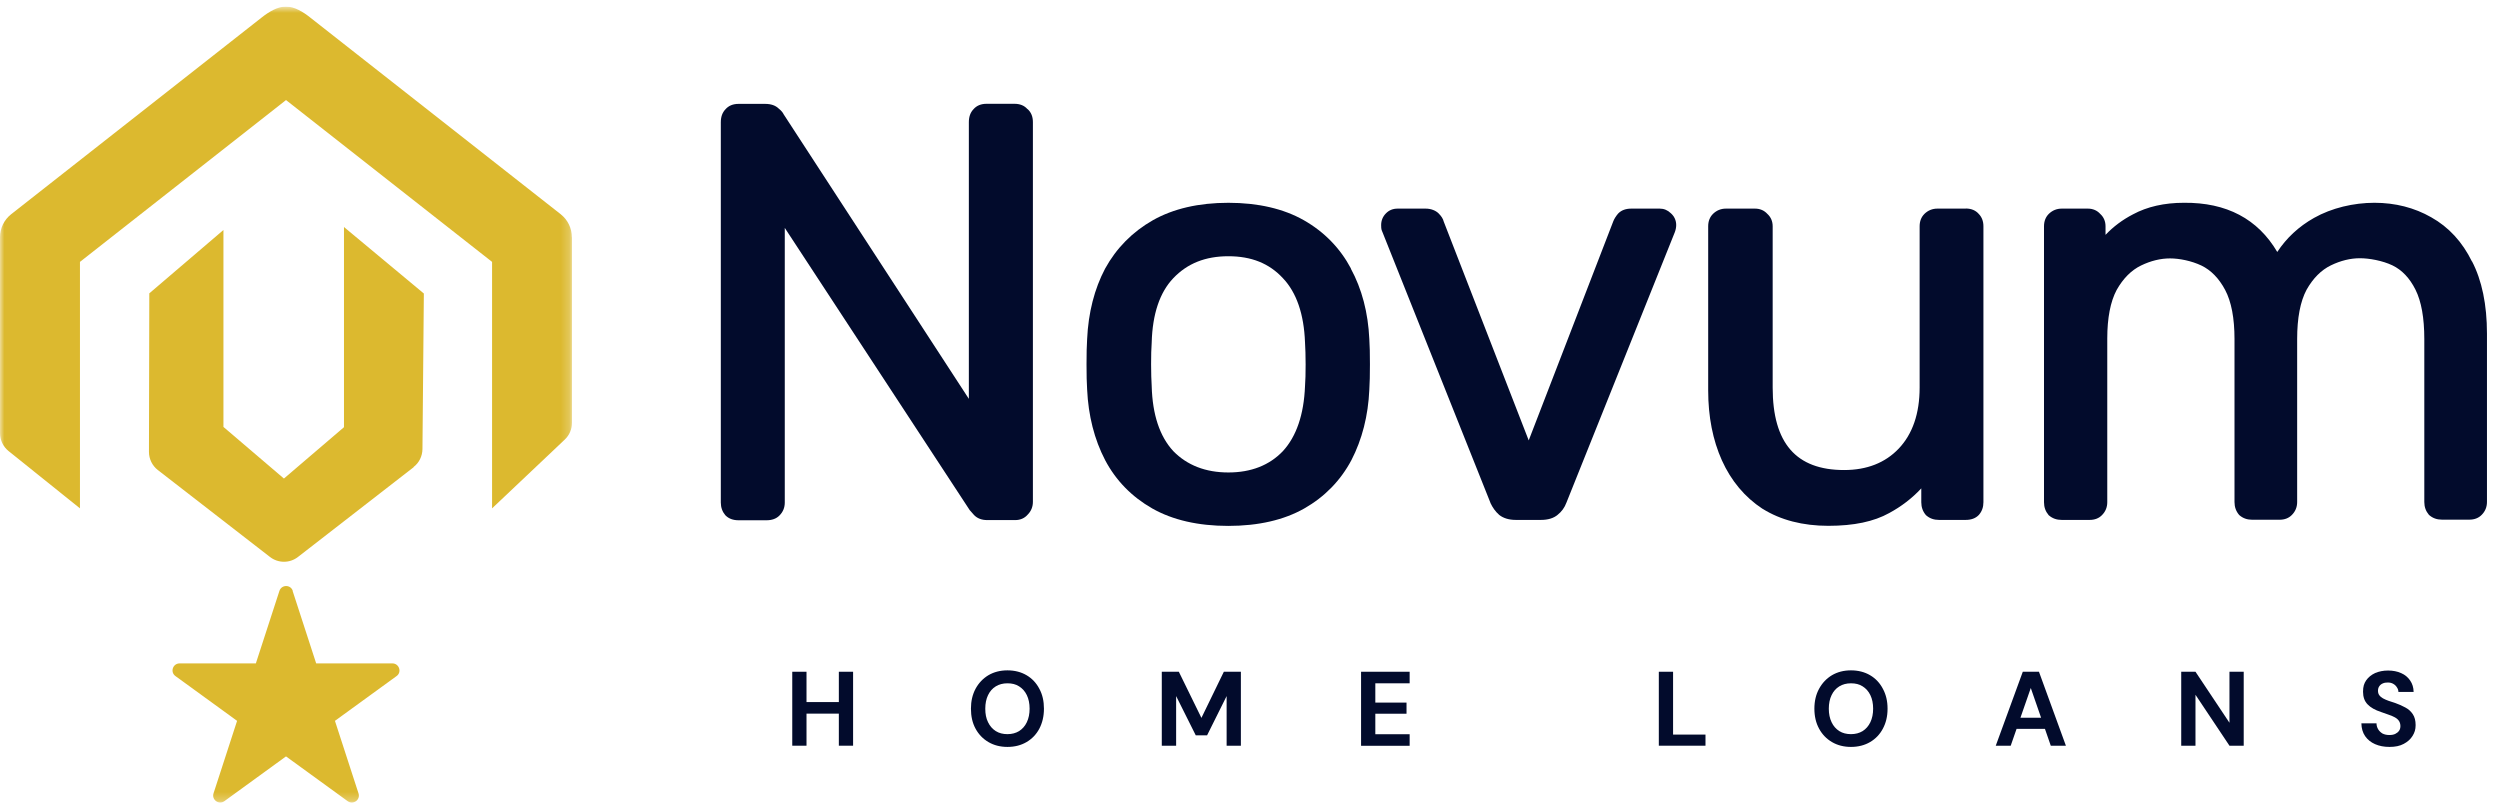
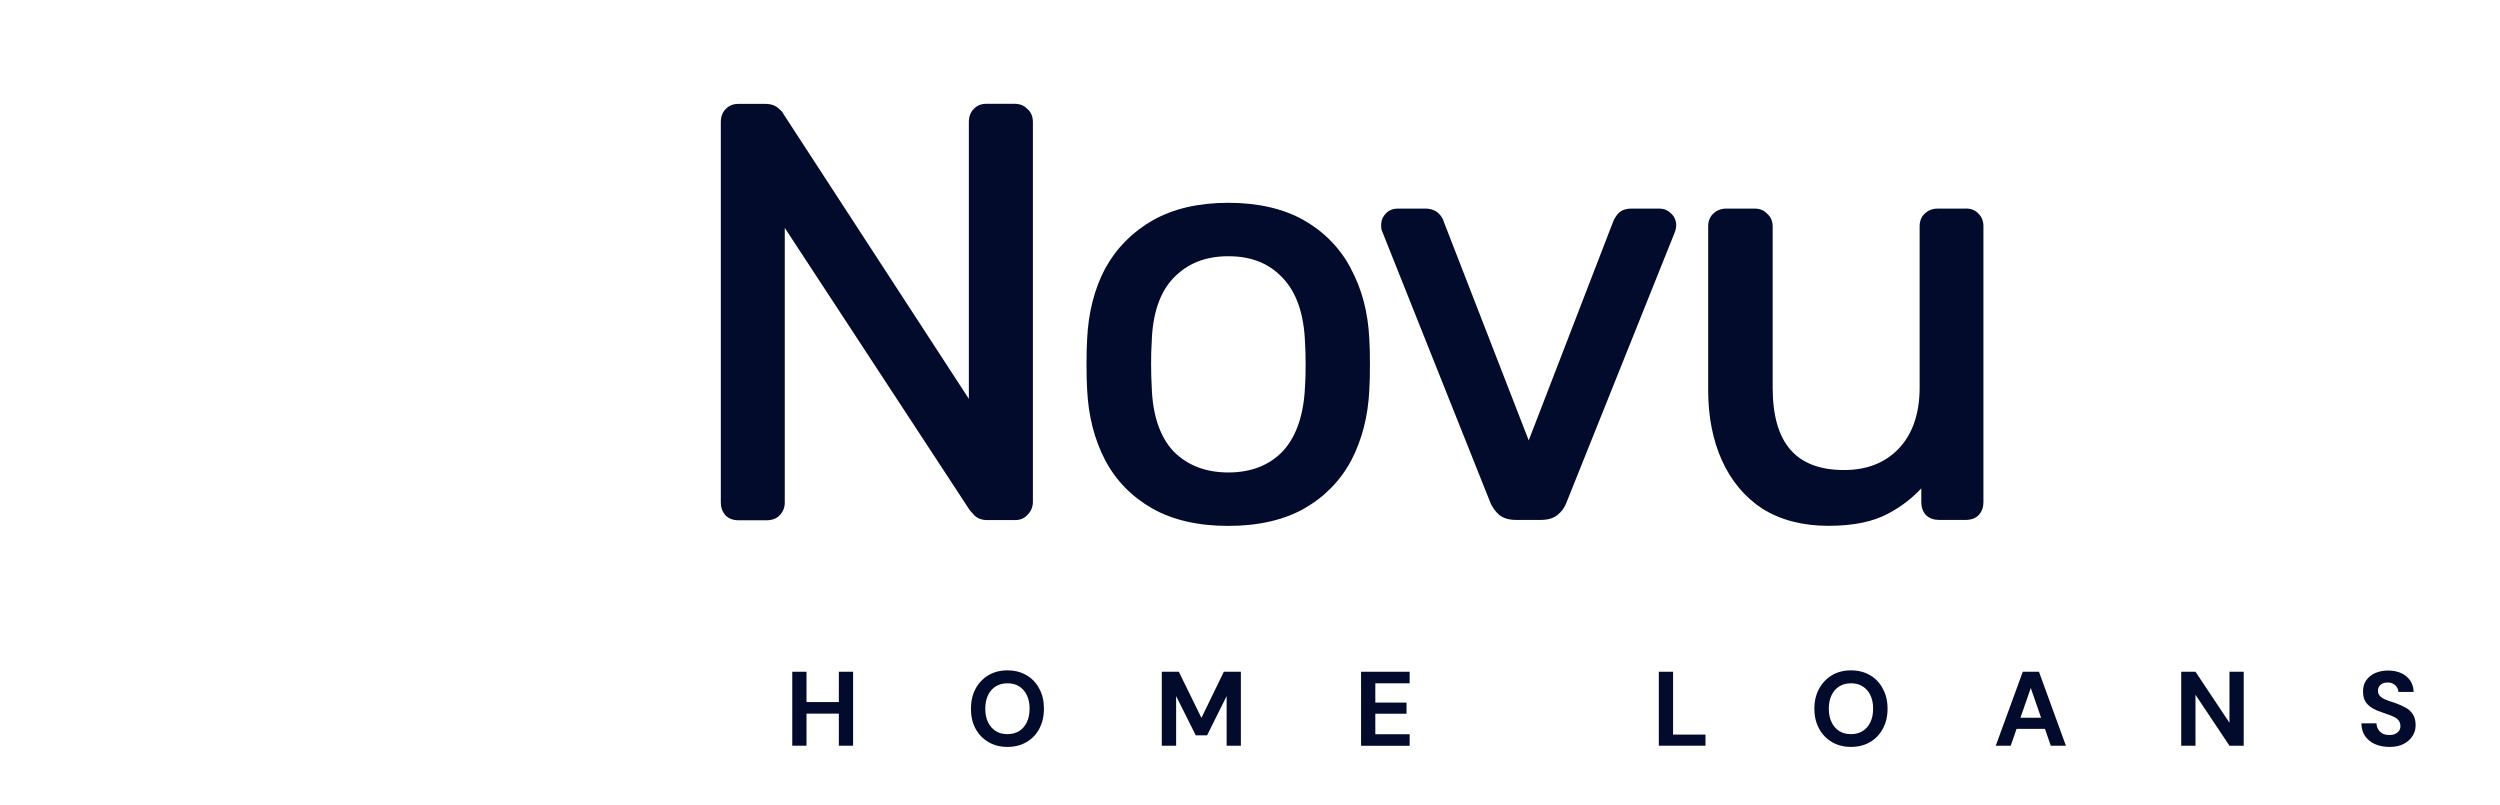
<svg xmlns="http://www.w3.org/2000/svg" width="292" height="94" viewBox="0 0 292 94" fill="none">
  <g clip-path="url(#clip0_306_327)">
    <g clip-path="url(#clip1_306_327)">
      <mask id="mask0_306_327" style="mask-type:luminance" maskUnits="userSpaceOnUse" x="0" y="0" width="67" height="94">
-         <path d="M66.793 0.765H0V93.747H66.793V0.765Z" fill="white" />
-       </mask>
+         </mask>
      <g mask="url(#mask0_306_327)">
        <path d="M34.178 69.019L36.929 77.485H45.831C46.623 77.485 46.968 78.51 46.318 78.967L39.121 84.195L41.872 92.661C42.126 93.422 41.253 94.041 40.603 93.574L33.406 88.347L26.209 93.574C25.56 94.041 24.697 93.412 24.941 92.661L27.691 84.195L20.494 78.967C19.845 78.5 20.18 77.485 20.982 77.485H29.884L32.635 69.019C32.889 68.258 33.955 68.258 34.198 69.019H34.178Z" fill="#DCB92F" />
        <path d="M48.308 54.544C48.958 54.047 49.333 53.275 49.343 52.453L49.506 34.283L40.177 26.517V49.895L33.163 55.894L26.098 49.865V26.863C26.088 26.863 17.439 34.263 17.439 34.263L17.398 52.778C17.398 53.61 17.784 54.392 18.434 54.899L31.529 65.05C32.493 65.802 33.843 65.802 34.807 65.05L48.318 54.565L48.308 54.544Z" fill="#DCB92F" />
        <path d="M66.793 27.705C66.793 26.66 66.316 25.675 65.494 25.025L36.228 2.044C35.416 1.394 34.391 0.765 33.396 0.765C32.402 0.765 31.376 1.404 30.564 2.044L1.299 25.025C0.477 25.675 0 26.66 0 27.705V50.596C0 51.407 0.365 52.169 1.005 52.687L9.339 59.376V30.588L33.407 11.687L57.474 30.588V59.376L65.971 51.337C66.509 50.829 66.803 50.129 66.803 49.398V27.715L66.793 27.705Z" fill="#DCB92F" />
      </g>
      <path d="M120.004 12.743C119.638 12.327 119.131 12.124 118.491 12.124H115.223C114.583 12.124 114.065 12.337 113.7 12.763C113.345 13.129 113.162 13.636 113.162 14.265V46.586L91.531 13.352C91.439 13.149 91.256 12.925 90.942 12.672C90.576 12.316 90.049 12.134 89.379 12.134H86.252C85.612 12.134 85.095 12.347 84.729 12.773C84.374 13.139 84.191 13.646 84.191 14.276V58.696C84.191 59.275 84.374 59.772 84.719 60.178L84.75 60.208C85.115 60.574 85.623 60.767 86.262 60.767H89.531C90.16 60.767 90.678 60.584 91.043 60.208C91.459 59.792 91.662 59.285 91.662 58.696V26.619L113.253 59.569L113.284 59.609L113.324 59.65C113.396 59.721 113.548 59.894 113.771 60.158L113.802 60.188C114.167 60.553 114.675 60.746 115.314 60.746H118.583C119.171 60.746 119.679 60.523 120.034 60.107C120.44 59.701 120.643 59.193 120.643 58.605V14.255C120.643 13.616 120.43 13.108 120.024 12.743H120.004Z" fill="#020B2C" />
      <path d="M157.795 31.37C156.527 28.984 154.679 27.086 152.294 25.726C149.918 24.376 146.944 23.686 143.473 23.686C140.001 23.686 137.037 24.376 134.651 25.726C132.266 27.086 130.398 28.974 129.079 31.37C127.83 33.735 127.119 36.506 126.977 39.602C126.927 40.343 126.906 41.307 126.906 42.556C126.906 43.805 126.927 44.738 126.977 45.5C127.119 48.555 127.82 51.326 129.079 53.742C130.337 56.128 132.195 58.026 134.58 59.386C136.956 60.736 139.95 61.426 143.462 61.426C146.975 61.426 149.969 60.736 152.344 59.386C154.73 58.026 156.577 56.128 157.846 53.742C159.095 51.326 159.805 48.555 159.937 45.51C159.988 44.738 160.008 43.744 160.008 42.556C160.008 41.368 159.988 40.323 159.937 39.612C159.795 36.506 159.064 33.735 157.775 31.37H157.795ZM152.497 42.556C152.497 43.591 152.476 44.444 152.426 45.104C152.294 48.423 151.421 50.971 149.847 52.687C148.274 54.341 146.132 55.184 143.473 55.184C140.813 55.184 138.651 54.341 137.037 52.687C135.453 50.971 134.611 48.433 134.519 45.124V45.104C134.479 44.444 134.448 43.581 134.448 42.556C134.448 41.531 134.469 40.668 134.519 40.008V39.988C134.611 36.689 135.453 34.161 137.037 32.496C138.681 30.771 140.783 29.928 143.473 29.928C146.163 29.928 148.243 30.761 149.847 32.496C151.431 34.161 152.304 36.689 152.426 39.998C152.466 40.678 152.497 41.531 152.497 42.566V42.556Z" fill="#020B2C" />
      <path d="M195.151 24.904C194.785 24.548 194.349 24.366 193.862 24.366H190.532C189.903 24.366 189.385 24.548 189.02 24.924L188.989 24.954C188.725 25.269 188.543 25.563 188.431 25.848L178.554 51.438L168.627 25.878C168.555 25.563 168.352 25.249 168.028 24.924C167.703 24.599 167.155 24.366 166.515 24.366H163.247C162.698 24.366 162.242 24.548 161.876 24.924C161.511 25.289 161.318 25.756 161.318 26.294C161.318 26.832 161.379 26.873 161.49 27.157L174.078 58.716V58.736C174.341 59.295 174.676 59.762 175.093 60.127L175.113 60.148C175.61 60.533 176.26 60.726 177.052 60.726H179.975C180.818 60.726 181.467 60.523 181.924 60.137C182.401 59.762 182.746 59.285 182.96 58.706L195.608 27.147C195.719 26.863 195.78 26.568 195.78 26.284C195.78 25.736 195.557 25.259 195.141 24.893L195.151 24.904Z" fill="#020B2C" />
      <path d="M229.613 24.366H226.284C225.695 24.366 225.187 24.579 224.771 24.985C224.406 25.35 224.213 25.837 224.213 26.426V45.266C224.213 48.291 223.391 50.697 221.766 52.402C220.193 54.057 218.051 54.9 215.392 54.9C209.778 54.9 207.048 51.753 207.048 45.266V26.426C207.048 25.848 206.834 25.35 206.428 24.985C206.063 24.579 205.566 24.366 204.987 24.366H201.586C200.998 24.366 200.49 24.579 200.074 24.985C199.708 25.35 199.516 25.837 199.516 26.426V45.611C199.516 48.657 200.054 51.408 201.119 53.773C202.195 56.158 203.789 58.067 205.86 59.427H205.87C207.981 60.746 210.57 61.416 213.554 61.416C216.539 61.416 218.873 60.919 220.66 59.924C222.071 59.163 223.33 58.199 224.406 57.041V58.666C224.406 59.244 224.588 59.742 224.933 60.148L224.954 60.178L224.984 60.198C225.39 60.553 225.888 60.726 226.466 60.726H229.593C230.222 60.726 230.74 60.543 231.105 60.168L231.136 60.137C231.491 59.731 231.664 59.234 231.664 58.655V26.426C231.664 25.848 231.481 25.36 231.126 24.995C230.76 24.569 230.242 24.355 229.603 24.355L229.613 24.366Z" fill="#020B2C" />
-       <path d="M288.732 30.558C287.605 28.253 286.001 26.517 283.971 25.381C282.002 24.254 279.759 23.685 277.332 23.685C274.906 23.685 272.348 24.284 270.278 25.452C268.481 26.467 267.05 27.807 265.984 29.431C263.72 25.573 260.056 23.635 255.082 23.685C252.788 23.685 250.788 24.142 249.133 25.035C247.915 25.665 246.839 26.467 245.926 27.431V26.426C245.926 25.848 245.712 25.35 245.306 24.985C244.941 24.579 244.444 24.366 243.865 24.366H240.81C240.221 24.366 239.713 24.579 239.297 24.985C238.932 25.35 238.739 25.837 238.739 26.426V58.665C238.739 59.244 238.922 59.741 239.267 60.148L239.287 60.178L239.317 60.198C239.723 60.553 240.231 60.726 240.799 60.726H244.068C244.657 60.726 245.144 60.543 245.509 60.168C245.926 59.752 246.129 59.244 246.129 58.655V39.541C246.129 37.145 246.494 35.237 247.225 33.867C247.986 32.517 248.94 31.562 250.067 31.014C251.214 30.456 252.361 30.182 253.458 30.182C254.554 30.182 255.965 30.466 257.122 31.014C258.239 31.552 259.173 32.507 259.893 33.857C260.624 35.227 260.99 37.166 260.99 39.602V58.645C260.99 59.224 261.172 59.721 261.517 60.127L261.538 60.158L261.568 60.178C261.974 60.533 262.472 60.706 263.05 60.706H266.248C266.836 60.706 267.324 60.523 267.689 60.148C268.105 59.731 268.308 59.224 268.308 58.635V39.592C268.308 37.145 268.674 35.217 269.405 33.846C270.166 32.496 271.12 31.542 272.247 30.994C273.394 30.436 274.541 30.162 275.637 30.162C276.734 30.162 278.287 30.446 279.434 30.994C280.55 31.532 281.454 32.486 282.124 33.826C282.814 35.197 283.159 37.135 283.159 39.592V58.635C283.159 59.214 283.342 59.711 283.687 60.117L283.707 60.148L283.738 60.168C284.144 60.523 284.641 60.696 285.22 60.696H288.417C289.006 60.696 289.493 60.513 289.859 60.137C290.275 59.721 290.478 59.214 290.478 58.625V38.962C290.478 35.592 289.889 32.74 288.722 30.507L288.732 30.558Z" fill="#020B2C" />
      <path d="M97.977 87.098V78.46H99.641V87.098H97.977ZM92.536 87.098V78.46H94.2V87.098H92.536ZM93.967 83.352V82.002H98.261V83.352H93.967Z" fill="#020B2C" />
      <path d="M117.669 87.24C116.827 87.24 116.086 87.047 115.446 86.672C114.807 86.296 114.299 85.768 113.944 85.109C113.578 84.439 113.406 83.657 113.406 82.774C113.406 81.891 113.588 81.119 113.944 80.449C114.309 79.779 114.807 79.251 115.446 78.866C116.086 78.49 116.827 78.297 117.669 78.297C118.512 78.297 119.263 78.49 119.902 78.866C120.542 79.241 121.039 79.769 121.395 80.449C121.76 81.119 121.933 81.891 121.933 82.774C121.933 83.657 121.75 84.428 121.395 85.109C121.039 85.778 120.542 86.296 119.902 86.672C119.263 87.047 118.522 87.24 117.669 87.24ZM117.669 85.748C118.197 85.748 118.644 85.626 119.029 85.393C119.415 85.149 119.72 84.804 119.933 84.357C120.146 83.911 120.258 83.383 120.258 82.774C120.258 82.165 120.146 81.627 119.933 81.19C119.72 80.744 119.415 80.409 119.029 80.165C118.654 79.921 118.197 79.81 117.669 79.81C117.141 79.81 116.695 79.932 116.309 80.165C115.923 80.398 115.619 80.744 115.405 81.19C115.192 81.627 115.081 82.155 115.081 82.774C115.081 83.393 115.182 83.911 115.405 84.357C115.619 84.804 115.923 85.149 116.309 85.393C116.695 85.636 117.151 85.748 117.669 85.748Z" fill="#020B2C" />
      <path d="M135.697 87.098V78.46H137.687L140.326 83.85L142.945 78.46H144.935V87.098H143.27V81.302L140.986 85.89H139.666L137.372 81.302V87.098H135.707H135.697Z" fill="#020B2C" />
      <path d="M158.973 87.098V78.46H164.647V79.81H160.638V82.063H164.282V83.363H160.638V85.758H164.647V87.108H158.973V87.098Z" fill="#020B2C" />
      <path d="M193.75 87.098V78.46H195.415V85.799H199.201V87.098H193.75Z" fill="#020B2C" />
      <path d="M216.194 87.24C215.351 87.24 214.61 87.047 213.971 86.672C213.331 86.296 212.824 85.768 212.469 85.109C212.103 84.439 211.92 83.657 211.92 82.774C211.92 81.891 212.103 81.119 212.469 80.449C212.834 79.779 213.331 79.251 213.971 78.866C214.61 78.49 215.351 78.297 216.194 78.297C217.036 78.297 217.788 78.49 218.427 78.866C219.067 79.241 219.564 79.769 219.919 80.449C220.285 81.119 220.467 81.891 220.467 82.774C220.467 83.657 220.285 84.428 219.919 85.109C219.564 85.778 219.067 86.296 218.427 86.672C217.788 87.047 217.036 87.24 216.194 87.24ZM216.194 85.748C216.722 85.748 217.168 85.626 217.554 85.393C217.94 85.149 218.244 84.804 218.458 84.357C218.671 83.911 218.782 83.383 218.782 82.774C218.782 82.165 218.671 81.627 218.458 81.19C218.244 80.744 217.94 80.409 217.554 80.165C217.179 79.921 216.722 79.81 216.194 79.81C215.666 79.81 215.219 79.932 214.834 80.165C214.448 80.398 214.143 80.744 213.93 81.19C213.717 81.627 213.605 82.155 213.605 82.774C213.605 83.393 213.717 83.911 213.93 84.357C214.143 84.804 214.448 85.149 214.834 85.393C215.219 85.636 215.676 85.748 216.194 85.748Z" fill="#020B2C" />
      <path d="M233.105 87.098L236.262 78.46H238.15L241.297 87.098H239.531L237.196 80.358L234.851 87.098H233.095H233.105ZM234.496 85.129L234.943 83.829H239.338L239.775 85.129H234.506H234.496Z" fill="#020B2C" />
      <path d="M254.767 87.098V78.46H256.432L260.401 84.418V78.46H262.066V87.098H260.401L256.432 81.15V87.098H254.767Z" fill="#020B2C" />
      <path d="M279.079 87.24C278.449 87.24 277.891 87.129 277.404 86.915C276.917 86.702 276.531 86.388 276.247 85.981C275.962 85.565 275.82 85.068 275.81 84.489H277.576C277.576 84.743 277.647 84.977 277.769 85.18C277.891 85.383 278.064 85.545 278.277 85.677C278.5 85.789 278.764 85.85 279.068 85.85C279.373 85.85 279.556 85.809 279.749 85.728C279.941 85.636 280.094 85.515 280.205 85.362C280.317 85.21 280.368 85.017 280.368 84.804C280.368 84.591 280.307 84.347 280.185 84.185C280.073 84.022 279.901 83.88 279.688 83.769C279.485 83.657 279.241 83.555 278.957 83.464C278.683 83.363 278.399 83.261 278.094 83.159C277.414 82.936 276.886 82.642 276.531 82.266C276.175 81.901 276.003 81.403 276.003 80.794C276.003 80.185 276.125 79.83 276.368 79.465C276.622 79.099 276.977 78.815 277.414 78.612C277.861 78.419 278.368 78.318 278.926 78.318C279.485 78.318 280.023 78.419 280.459 78.622C280.906 78.815 281.251 79.109 281.505 79.485C281.769 79.861 281.901 80.307 281.911 80.815H280.134C280.134 80.622 280.073 80.449 279.962 80.287C279.86 80.114 279.718 79.982 279.546 79.881C279.363 79.769 279.15 79.718 278.906 79.718C278.693 79.718 278.49 79.739 278.317 79.82C278.145 79.891 278.003 80.003 277.901 80.155C277.8 80.297 277.749 80.47 277.749 80.683C277.749 80.896 277.8 81.058 277.901 81.2C278.003 81.343 278.155 81.464 278.327 81.566C278.51 81.667 278.723 81.759 278.967 81.85C279.211 81.931 279.485 82.023 279.769 82.114C280.195 82.266 280.591 82.439 280.957 82.642C281.322 82.835 281.606 83.099 281.819 83.424C282.033 83.748 282.144 84.165 282.144 84.692C282.144 85.22 282.022 85.565 281.789 85.951C281.555 86.337 281.2 86.651 280.754 86.885C280.307 87.129 279.759 87.24 279.089 87.24H279.079Z" fill="#020B2C" />
    </g>
  </g>
  <defs>
    <clipPath id="clip0_306_327">
      <rect width="291.838" height="93.084" fill="white" transform="translate(0 0.765)" />
    </clipPath>
    <clipPath id="clip1_306_327">
      <rect width="291.838" height="93.084" fill="white" transform="translate(0 0.765)" />
    </clipPath>
  </defs>
</svg>